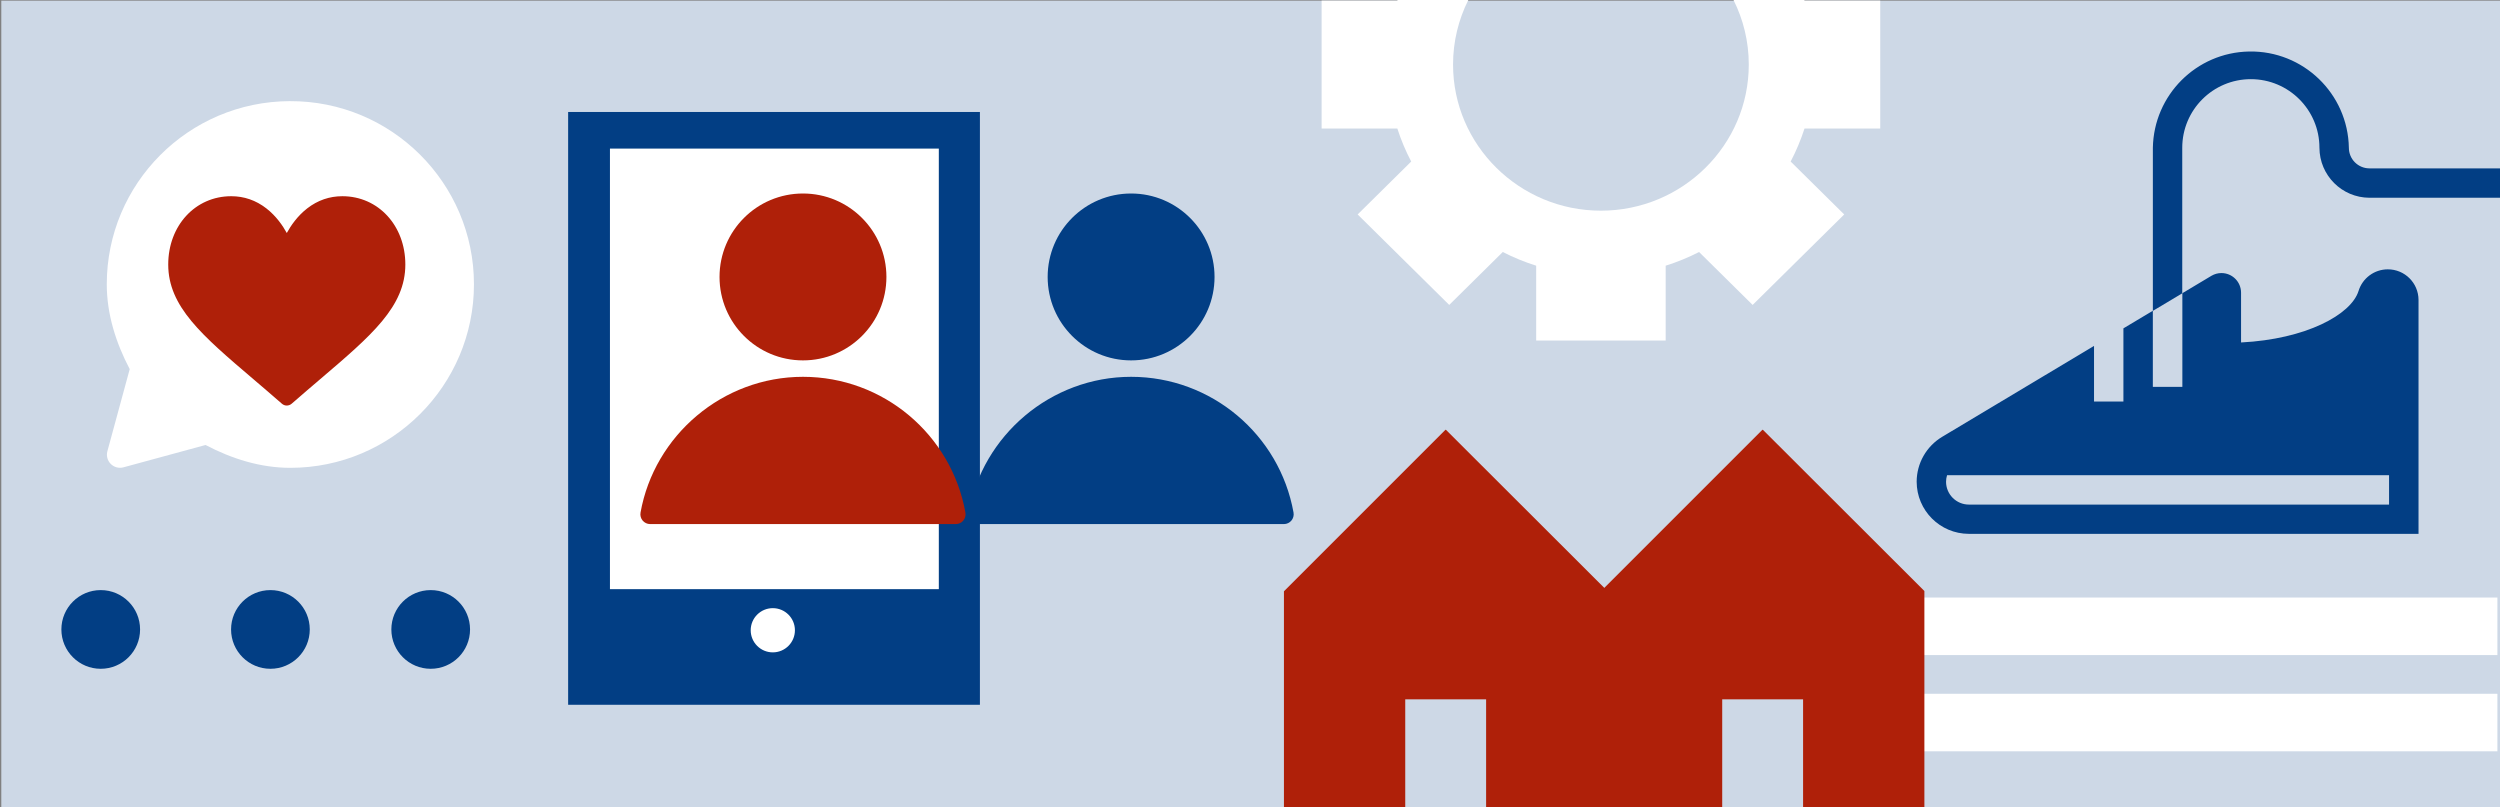
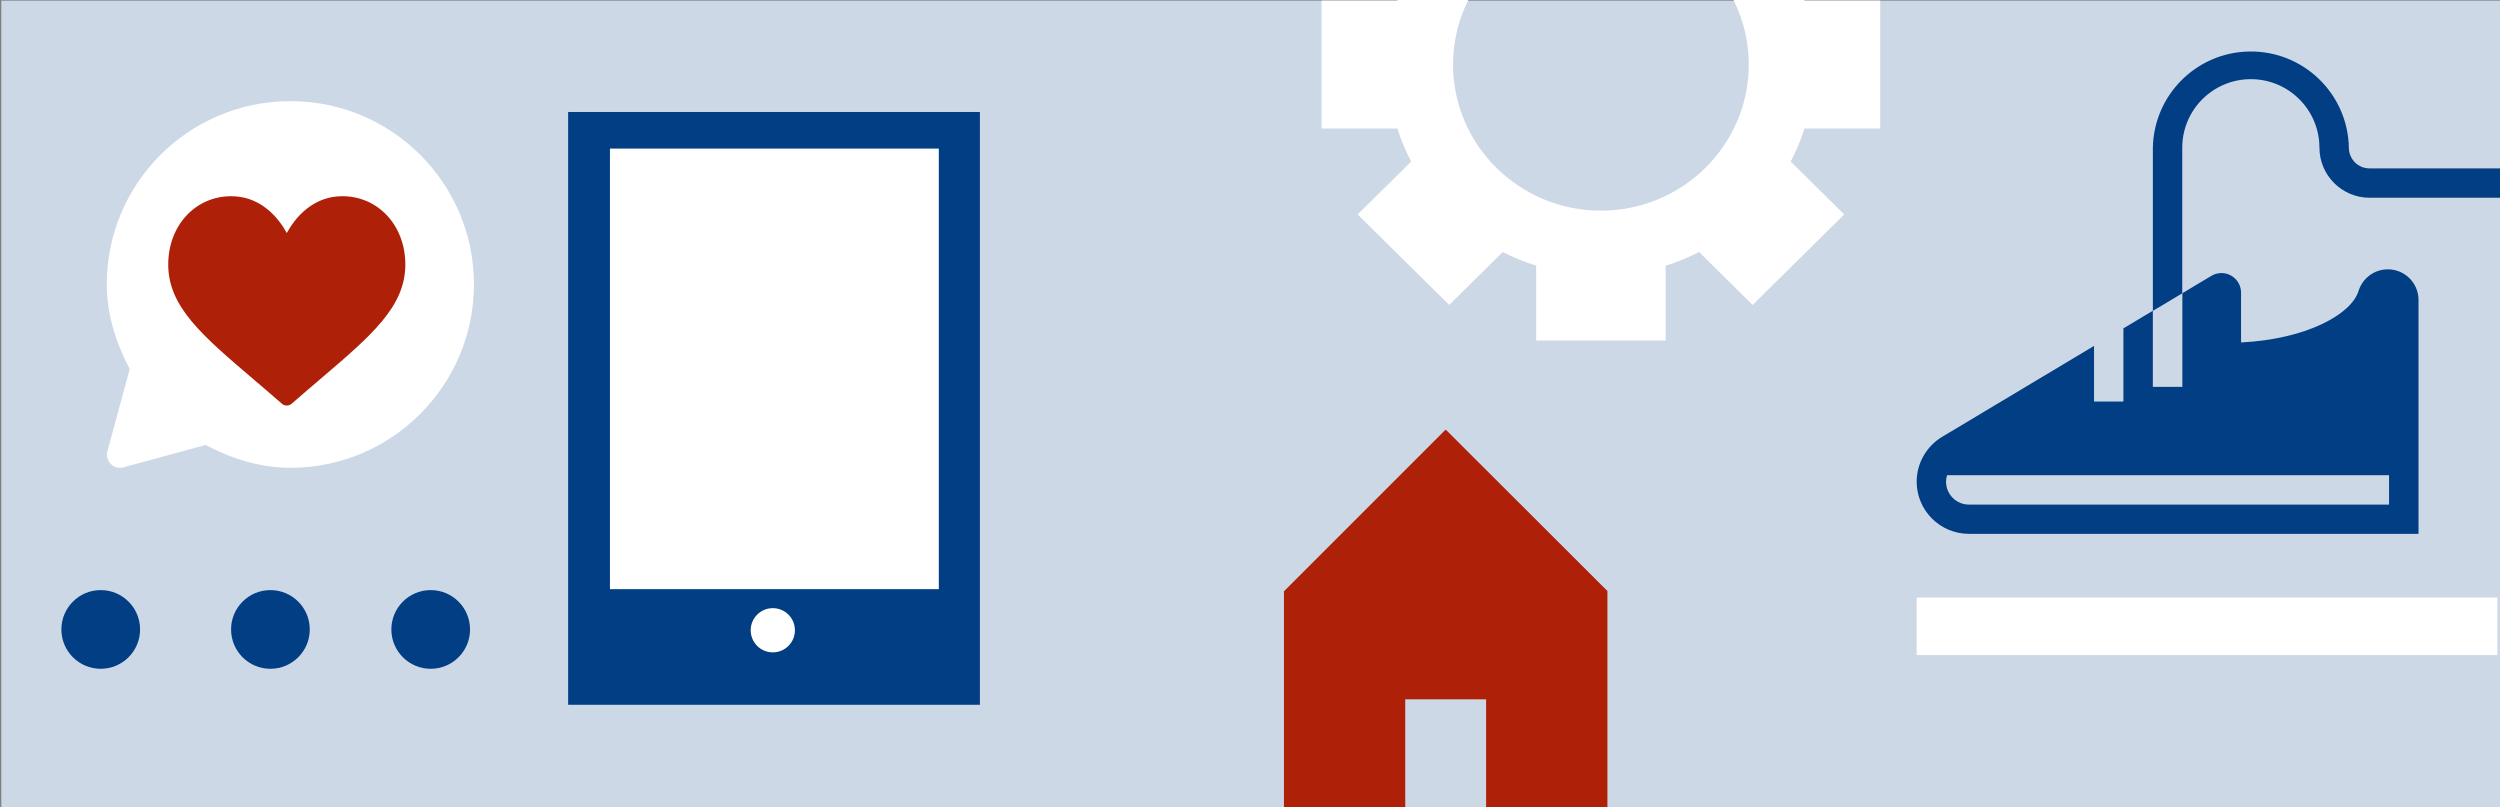
<svg xmlns="http://www.w3.org/2000/svg" viewBox="0 0 1920 620">
  <rect x="0" y="0" width="1920" height="620" fill="#808080" stroke="none" />
  <defs>
    <style>.cls-1{fill:#fff;}.cls-2{fill:none;}.cls-3,.cls-4{fill-rule:evenodd;}.cls-3,.cls-5{fill:#af2009;}.cls-4,.cls-6{fill:#023e84;}.cls-7{fill:#cdd8e6;}.cls-8{fill:#af2009;}</style>
  </defs>
  <g id="Ebene_2">
    <rect class="cls-7" x="1" y=".5" width="1920" height="620" />
  </g>
  <g id="Ebene_1">
    <path class="cls-6" d="M77.36,513.63c16.69,0,30.22-13.53,30.22-30.22s-13.53-30.22-30.22-30.22-30.22,13.53-30.22,30.22,13.53,30.22,30.22,30.22" />
    <path class="cls-6" d="M207.68,513.63c16.69,0,30.22-13.53,30.22-30.22s-13.53-30.22-30.22-30.22-30.22,13.53-30.22,30.22,13.53,30.22,30.22,30.22" />
    <path class="cls-6" d="M330.78,513.63c16.69,0,30.22-13.53,30.22-30.22s-13.53-30.22-30.22-30.22-30.22,13.53-30.22,30.22,13.53,30.22,30.22,30.22" />
    <path class="cls-6" d="M1819.73,129.31c-8.73-.01-15.8-7.1-15.8-15.83-.74-41.57-35.05-74.67-76.61-73.92-40.52.72-73.2,33.4-73.92,73.92v125.27l22.57-13.49v-111.78c0-29.1,23.59-52.68,52.68-52.68s52.68,23.59,52.68,52.68c.08,21.17,17.22,38.32,38.4,38.4h100.33v-22.57h-100.33Z" />
    <path class="cls-6" d="M1833.85,206.85c-10.34,0-19.47,6.76-22.5,16.65-5.71,18.21-40.47,37-90.22,39.51v-38.28c-.02-8.32-6.78-15.04-15.1-15.02-2.67,0-5.29.73-7.6,2.08l-22.38,13.39v71.93h-22.67v-58.44l-22.6,13.51v56.2h-22.57v-42.71l-116.71,69.86c-12.06,7.27-19.46,20.3-19.51,34.38.03,22.14,17.97,40.07,40.11,40.09h345.32v-179.68c-.04-12.99-10.59-23.49-23.58-23.46ZM1834.79,387.52h-322.68c-9.67-.01-17.51-7.84-17.54-17.51.01-1.71.27-3.42.77-5.06h339.45v22.57Z" />
-     <rect class="cls-1" x="1472" y="532.82" width="446" height="44.18" />
    <rect class="cls-1" x="1472" y="458.91" width="446" height="44.18" />
    <rect class="cls-6" x="436.33" y="86" width="316.24" height="455.27" />
    <rect class="cls-1" x="468.44" y="114.12" width="252.57" height="338.35" />
    <path class="cls-1" d="M593.52,501.02c9.38,0,16.98-7.6,16.98-16.98s-7.6-16.98-16.98-16.98-16.98,7.6-16.98,16.98,7.6,16.98,16.98,16.98" />
-     <path class="cls-3" d="M616.68,148.61c35.4,0,64.09,28.69,64.09,64.08s-28.69,64.09-64.09,64.09-64.08-28.7-64.08-64.09,28.69-64.08,64.08-64.08h0ZM499.36,402.5h234.64c4.73,0,8.26-4.23,7.43-8.88-10.73-59.83-63.01-104.23-124.75-104.23s-114.12,44.98-124.75,104.23c-.83,4.66,2.7,8.88,7.43,8.88h0ZM805.72,145.09" />
-     <path class="cls-4" d="M868.68,148.61c35.4,0,64.09,28.69,64.09,64.08s-28.69,64.09-64.09,64.09-64.08-28.7-64.08-64.09,28.69-64.08,64.08-64.08h0ZM751.36,402.5h234.64c4.73,0,8.26-4.23,7.43-8.88-10.73-59.83-63.01-104.23-124.75-104.23s-114.12,44.98-124.75,104.23c-.83,4.66,2.7,8.88,7.43,8.88h0ZM1057.71,145.09" />
    <path class="cls-8" d="M1110.49,330.09h-.41l-124.01,124.01v165.82h93.16v-82.81h62.11v82.81h93.16v-166.03l-124.01-123.8ZM1110.49,330.09" />
-     <path class="cls-8" d="M1353.92,330.09h-.41l-124.01,124.01v165.82h93.16v-82.81h62.11v82.81h93.16v-166.03l-124.01-123.8ZM1353.92,330.09" />
    <path class="cls-1" d="M222.59,77.67c-78.02.33-140.59,63.39-140.59,140.67,0,22.88,7,44.95,17.62,65.15l-17.16,63.09c-.93,3.48.06,7.19,2.61,9.73,2.55,2.55,6.26,3.54,9.73,2.6l63.07-17.16c20.2,10.62,42.21,17.54,65.09,17.54,77.74,0,141.04-63.2,141.04-140.94,0-77.74-63.33-141-141.41-140.67h0ZM167.24,238.46" />
    <path class="cls-5" d="M220.26,311.47c-1.38,0-2.71-.5-3.75-1.41-7.86-6.87-15.42-13.31-22.09-19-39.28-33.47-65.22-55.58-65.22-87.9,0-29.91,20.8-52.47,48.37-52.47,9.88,0,18.94,3.13,26.93,9.31,7.66,5.92,12.75,13.46,15.75,18.95,3-5.49,8.1-13.03,15.75-18.95,7.99-6.18,17.05-9.31,26.93-9.31,27.58,0,48.37,22.56,48.37,52.47,0,32.32-25.94,54.42-65.22,87.89-6.67,5.69-14.23,12.13-22.09,19-1.04.91-2.37,1.41-3.75,1.41" />
    <path class="cls-2" d="M1115.94,49.6c0,61.87,50.95,112.2,113.56,112.2s113.56-50.33,113.56-112.2c0-17.8-4.22-34.63-11.72-49.6h-203.69c-7.49,14.96-11.72,31.8-11.72,49.6Z" />
    <path class="cls-1" d="M1385.84.46c-.05-.16-.1-.31-.15-.46h-54.35c7.5,14.96,11.72,31.8,11.72,49.6,0,61.86-50.94,112.2-113.56,112.2s-113.56-50.33-113.56-112.2c0-17.8,4.22-34.63,11.72-49.6h-54.35c-.05.16-.1.31-.15.46h-58.16v98.26h58.16c2.8,8.73,6.37,17.2,10.64,25.34l-41.13,40.64,70.33,69.48,41.13-40.64c8.24,4.22,16.82,7.74,25.65,10.51v57.46h99.46v-57.46c8.83-2.78,17.41-6.29,25.65-10.51l41.13,40.64,70.33-69.48-41.13-40.64c4.27-8.14,7.83-16.62,10.64-25.34h58.16V.46h-58.16Z" />
  </g>
</svg>